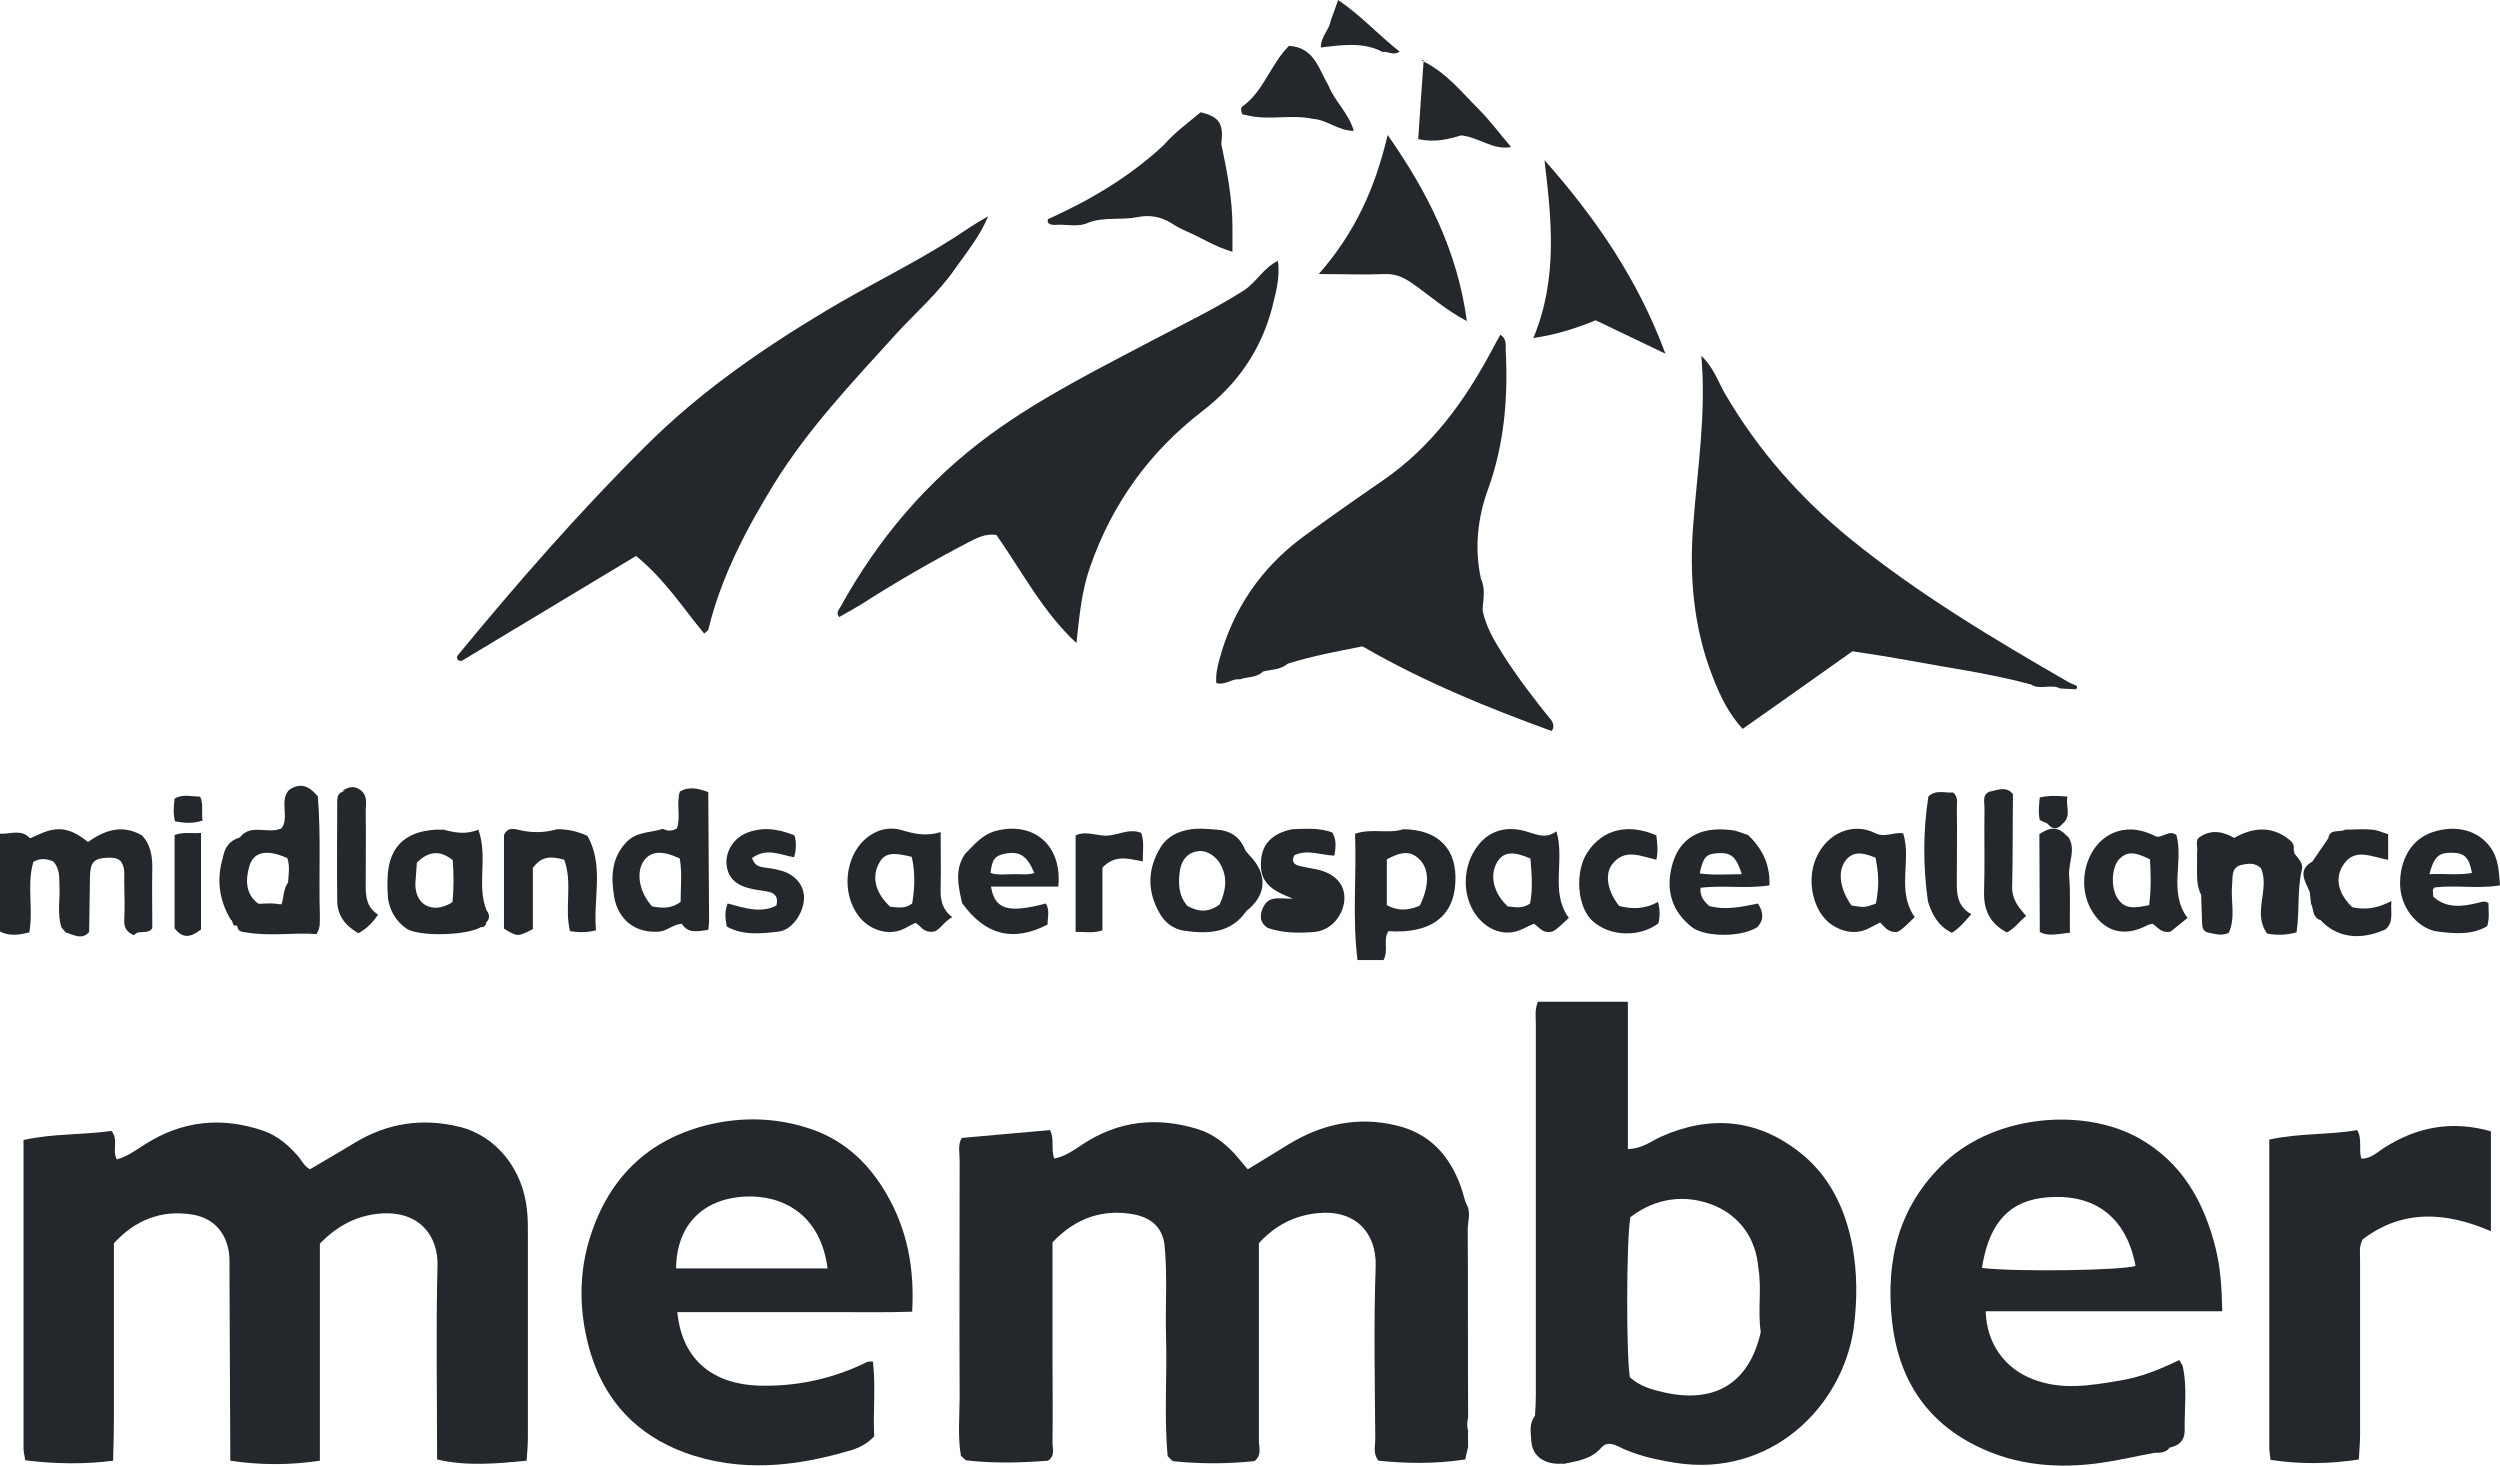
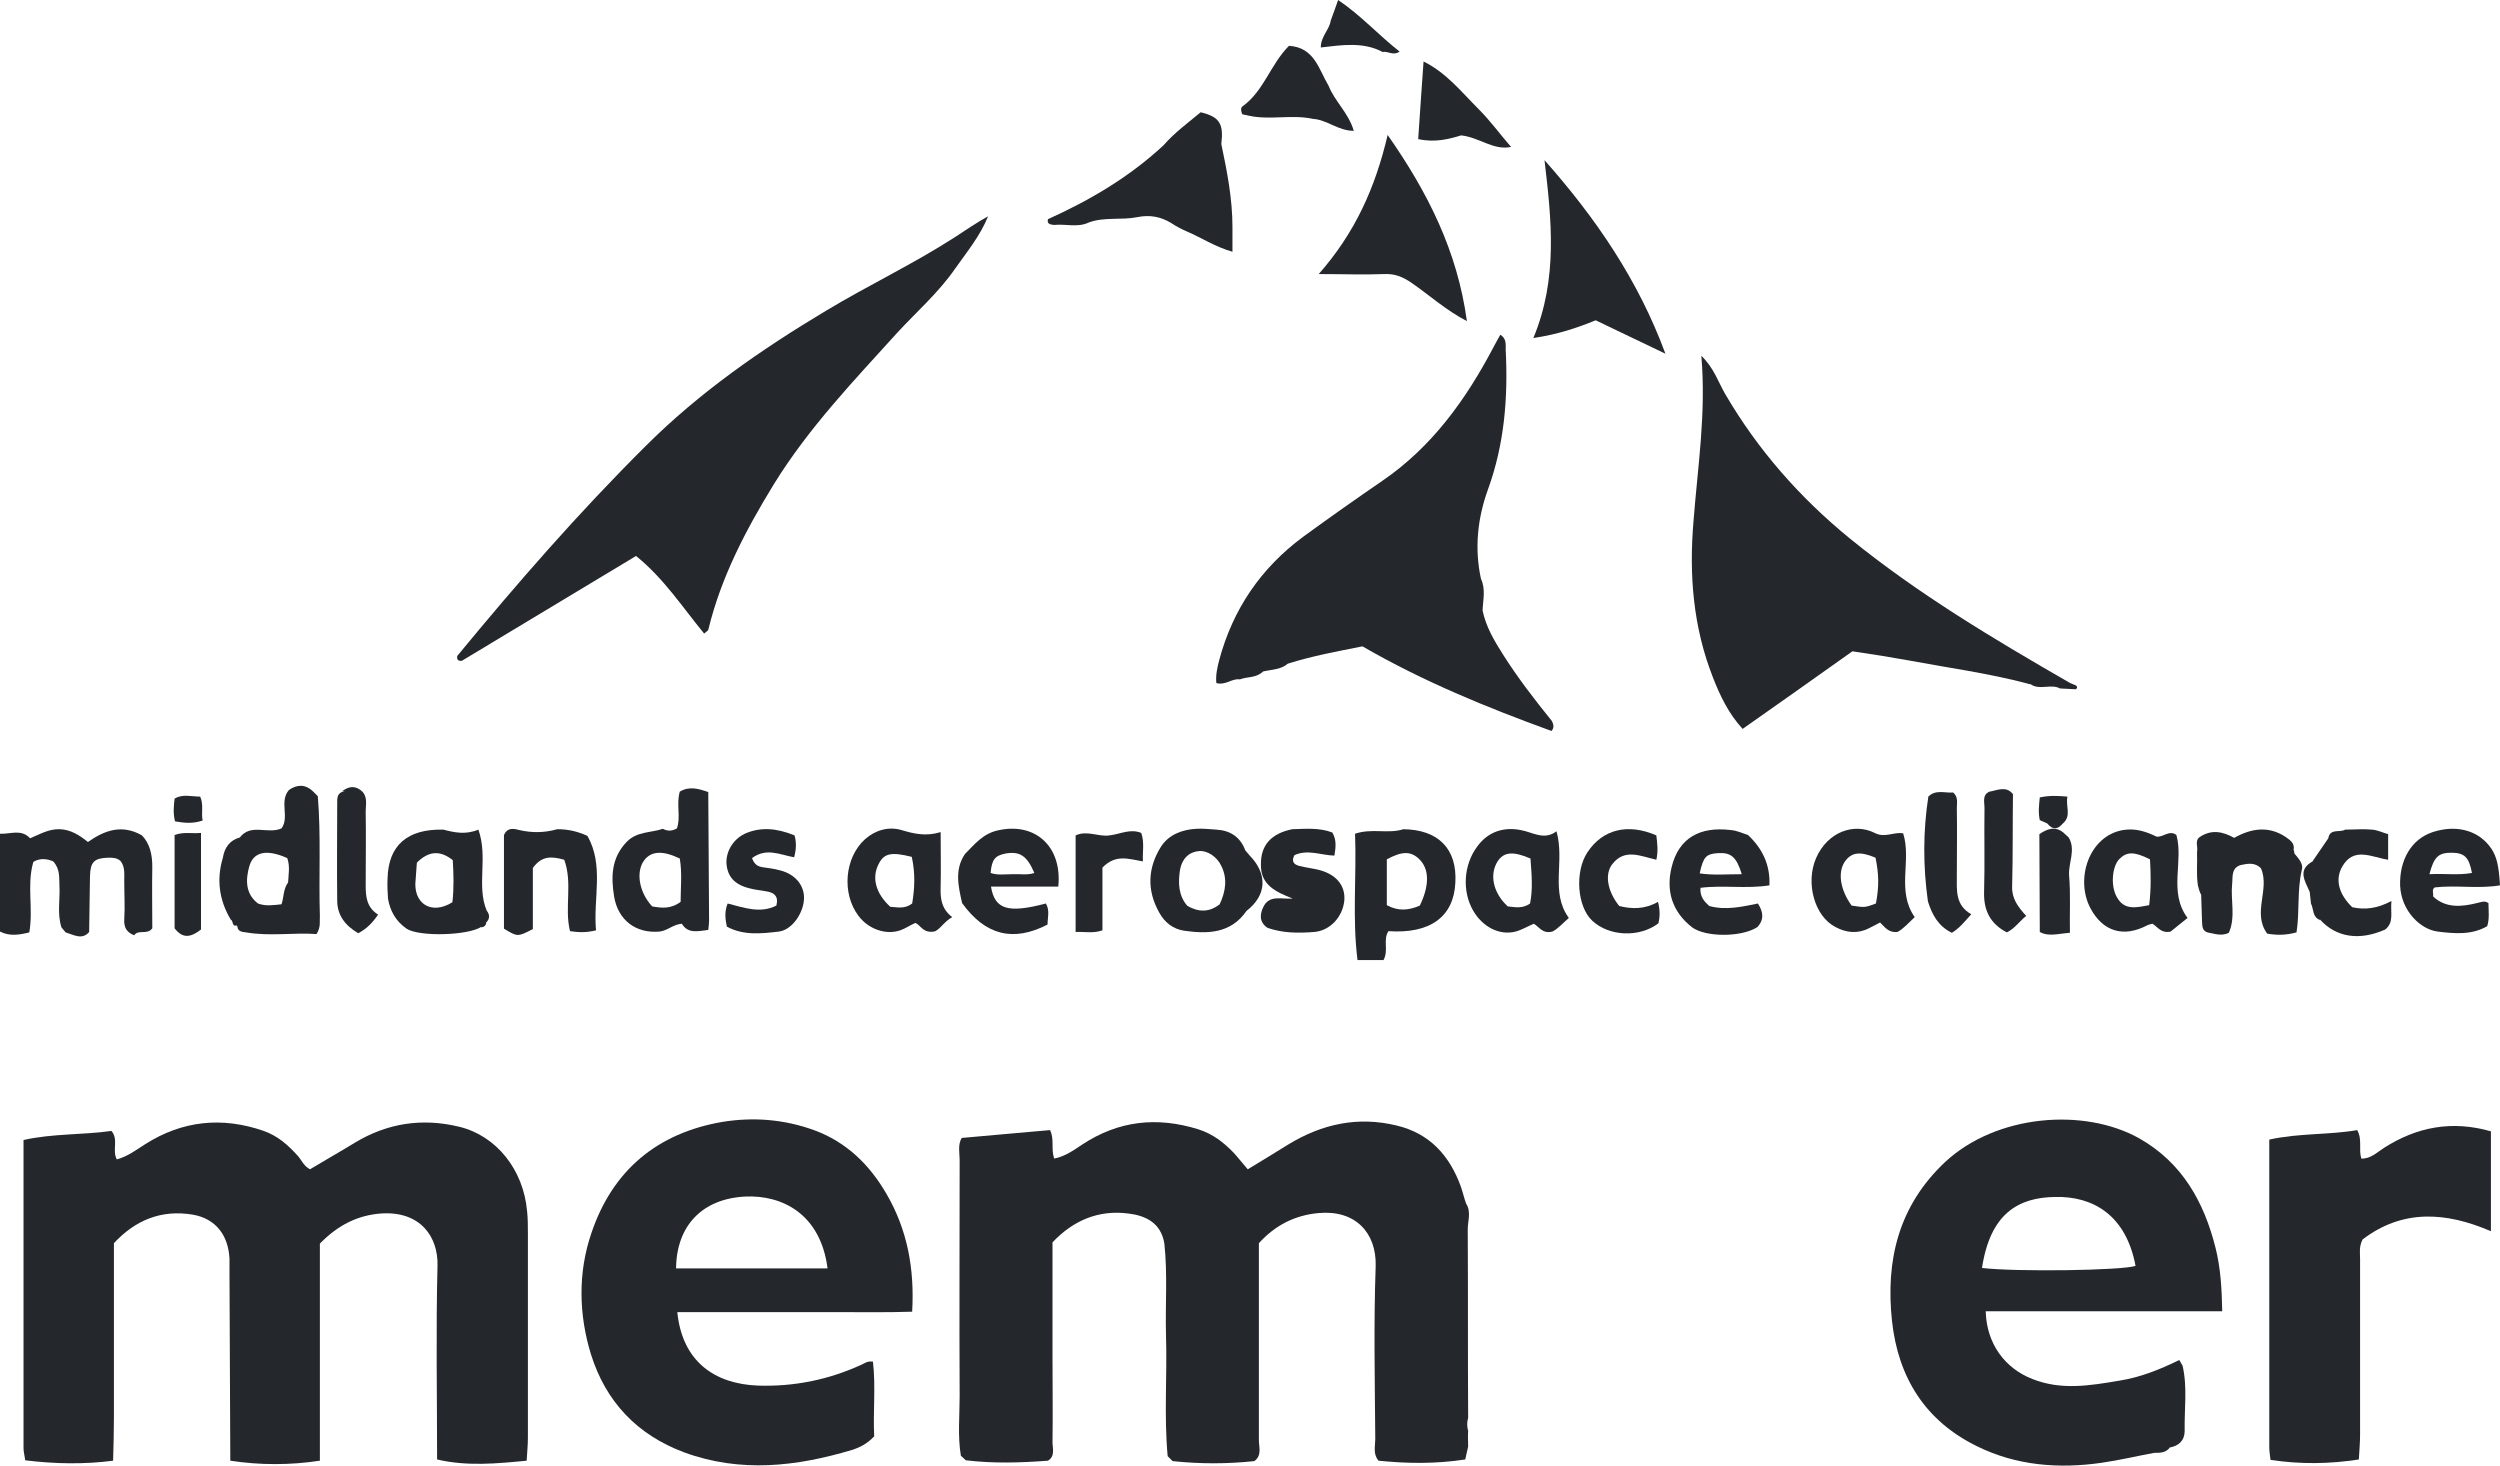
<svg xmlns="http://www.w3.org/2000/svg" version="1.1" id="Layer_1" x="0px" y="0px" viewBox="0 0 605.7 355.1" xml:space="preserve">
  <style type="text/css">
	.mem-logo{fill:rgba(36,40,45,1);}
</style>
  <g>
    <path class="mem-logo" d="M334,353.9c-1.4-1.6-0.8-3.5-0.8-5.3c-0.1-14-0.4-27.9,0.1-41.9c0.2-8.1-5-13.6-13.8-12.8   c-5.7,0.5-10.5,2.9-14.5,7.3c0,15.8,0,31.8,0,47.7c0,1.7,0.8,3.7-1.1,5.1c-6.6,0.7-13.2,0.7-19.8,0c-0.4-0.4-0.8-0.8-1.2-1.2   c-0.9-9.7-0.1-19.5-0.4-29.2c-0.2-7.4,0.4-14.9-0.4-22.3c-0.8-5-4.5-6.8-8.8-7.3c-7.2-0.9-13.3,1.7-18.3,7c0,9.4,0,18.7,0,28   c0,6.8,0.1,13.6,0,20.4c0,1.5,0.7,3.4-1.1,4.5c-6.6,0.5-13.3,0.7-19.9-0.1c-0.4-0.4-0.8-0.7-1.2-1.1c-0.8-4.8-0.3-9.6-0.3-14.4   c-0.1-19.1,0-38.2,0-57.2c0-1.8-0.5-3.7,0.5-5.4c7.1-0.6,14.2-1.3,21.4-1.9c1.1,2.2,0.2,4.5,1,6.9c2.6-0.5,4.7-2,6.8-3.4   c8.8-5.8,18.1-6.8,28.1-3.7c3.5,1.1,6.2,3.2,8.6,5.7c1.1,1.2,2.1,2.5,3.4,4c3.3-2,6.6-4,9.8-6c8.2-5,16.9-6.9,26.3-4.6   c8,1.9,12.8,7.3,15.5,14.7c0.5,1.4,0.8,2.8,1.3,4.2c1.3,2,0.4,4.2,0.4,6.3c0.1,15.2,0,30.4,0.1,45.6c-0.3,1.1-0.3,2.1,0,3.2   c-0.1,1.3,0,2.5,0,3.8c-0.2,1-0.5,2-0.7,3.1C347.8,354.7,340.9,354.6,334,353.9z" />
    <path class="mem-logo" d="M6.1,353.8c-0.1-1-0.4-2-0.4-2.9c0-24,0-48,0-72c0-0.8,0-1.6,0-2.7c7.1-1.6,14.3-1.2,21.3-2.2   c1.8,2.1,0.1,4.7,1.3,6.9c2.6-0.7,4.7-2.3,6.9-3.7c9-5.7,18.6-6.7,28.7-3.2c3.4,1.2,6,3.5,8.3,6.1c0.9,1,1.3,2.3,2.9,3.2   c3.5-2.1,7.2-4.2,10.8-6.4c7.9-4.8,16.4-6.1,25.4-3.9c9,2.2,15.5,10.4,16.4,20.4c0.2,1.8,0.2,3.7,0.2,5.5c0,16.5,0,33,0,49.5   c0,1.8-0.2,3.6-0.3,5.5c-7.2,0.7-14.5,1.4-21.7-0.3c0-15.6-0.3-31.3,0.1-46.9c0.2-7.1-4.2-13.3-13.6-12.7   c-5.7,0.4-10.5,2.8-14.9,7.3c0,17.3,0,34.9,0,52.6c-7.2,1.1-14.5,1.1-21.7,0c-0.1-15.2-0.1-30.3-0.2-45.5c0-1.2,0-2.3,0-3.5   c-0.3-5.6-3.3-9.6-8.8-10.6c-7.7-1.3-14,1.3-19.2,6.9c0,14.2,0,28.2,0,42.2c0,3.5-0.1,7-0.2,10.5C20.5,354.8,13.3,354.7,6.1,353.8z   " />
    <path class="mem-logo" d="M110.8,158.9c14.5-17.6,29.4-34.7,45.6-50.8c13-13,28-23.4,43.7-32.8c10.3-6.2,21.1-11.3,31.2-17.8   c2.6-1.7,5.2-3.5,8.1-5.1c-1.9,4.7-5.1,8.6-8,12.7c-4,5.8-9.3,10.4-14,15.5c-10.6,11.7-21.5,23.1-29.9,36.7   c-6.8,11.1-12.8,22.5-15.9,35.3c-0.1,0.2-0.4,0.4-1,0.9c-5.2-6.3-9.7-13.3-16.5-18.8c-14.1,8.5-28.1,16.9-42.2,25.4   C111,160.2,110.6,159.8,110.8,158.9z" />
    <path class="mem-logo" d="M359.2,147.9c0.8,3.9,2.8,7.3,4.9,10.6c3.6,5.7,7.7,11,11.9,16.2c0.4,0.8,0.6,1.6-0.1,2.4   c-15.7-5.7-31.1-12-45.8-20.5c-6,1.2-12.1,2.3-18.1,4.2c-1.6,1.4-3.7,1.4-5.6,1.8l-0.4,0.1c-1.6,1.6-3.8,1.2-5.6,1.9   c-1.9-0.3-3.4,1.5-5.7,0.9c-0.2-1.8,0.2-3.7,0.7-5.6c3.3-12.3,10.1-22.3,20.4-29.9c6.3-4.6,12.7-9.1,19.1-13.5   c12-8.2,20.2-19.6,26.9-32.3c0.5-1,1.1-2,1.7-3.1c1.5,0.9,1.3,2.3,1.3,3.6c0.6,11.6-0.3,22.9-4.3,33.9c-2.5,6.9-3.3,14.2-1.7,21.6   C360,142.8,359.3,145.3,359.2,147.9z" />
-     <path class="mem-logo" d="M260.8,155.8c-8.2-7.6-13.2-17.4-19.4-26.2c-2.7-0.4-4.8,0.8-6.8,1.8c-8.8,4.6-17.5,9.6-25.9,15   c-1.8,1.1-3.6,2.1-5.4,3.1c-0.8-1.1-0.1-1.7,0.3-2.4c9.1-16.5,20.9-30.5,36.3-41.8c12.6-9.2,26.4-16,40-23.2   c7.2-3.8,14.5-7.3,21.4-11.7c3.1-2,4.8-5.5,8.3-7.2c0.6,4-0.5,7.7-1.4,11.4c-2.7,10.3-8.5,18.6-17,25.1   c-12.7,9.8-21.7,22.3-27,37.4C262.1,142.9,261.5,149.2,260.8,155.8z" />
    <path class="mem-logo" d="M502.9,167c-1.3-0.1-2.5-0.1-3.8-0.2c-2.2-1.2-4.9,0.5-7.1-1l0,0l-0.4-0.2l-0.4,0c-9.5-2.5-19.2-3.8-28.8-5.6   c-4.4-0.8-8.8-1.5-13.6-2.2c-8.7,6.2-17.5,12.4-26.6,18.8c-3.4-3.7-5.5-8.1-7.2-12.5c-4.8-12.2-5.8-24.9-4.7-37.8   c1-13.1,3.1-26.1,1.9-40.1c3.1,3,4.1,6.4,5.8,9.3c7.9,13.5,18,25,30.1,34.9c16.6,13.5,34.9,24.4,53.3,35c0.4,0.2,0.9,0.4,1.4,0.6   c0.4,0.2,0.5,0.4,0.4,0.7C503.1,166.8,503,167,502.9,167z" />
    <path class="mem-logo" d="M550.1,353.7c-0.1-1-0.3-2-0.3-3c0-23.8,0-47.7,0-71.5c0-1,0-2,0-3.1c7.2-1.6,14.4-1.1,21.3-2.3   c1.3,2.3,0.3,4.6,1,6.9c2.2,0.1,3.8-1.5,5.5-2.6c8-5.1,16.5-6.7,25.9-4c0,7.9,0,15.8,0,24.2c-10.9-4.7-21.4-5.4-31.1,2   c-0.9,1.8-0.6,3.3-0.6,4.8c0,14.2,0,28.3,0,42.5c0,2-0.2,4-0.3,6C564.5,354.7,557.3,354.8,550.1,353.7z" />
    <path class="mem-logo" d="M374.2,38.8c12.4,14,22.7,29,29.3,46.9c-5.5-2.6-11-5.3-16.9-8.1c-4.4,1.8-9.1,3.4-15.1,4.3   C377.5,67.5,375.9,53.2,374.2,38.8z" />
    <path class="mem-logo" d="M319.5,66.4c8.8-10,13.7-20.9,16.7-33.7c9.8,14,16.9,28.2,19.2,45.1c-5.2-2.7-9.2-6.4-13.6-9.4   c-2.1-1.4-3.9-2.1-6.4-2C330.4,66.6,325.4,66.4,319.5,66.4z" />
    <path class="mem-logo" d="M295.9,34.9c1.4,6.6,2.7,13.3,2.7,20.1c0,1.8,0,3.6,0,6c-4.2-1.2-7.5-3.4-11-4.9c-1.4-0.6-2.7-1.3-3.9-2.1   c-2.5-1.5-5.1-2-8.1-1.4c-3.9,0.8-8-0.1-11.8,1.3c-2.7,1.3-5.6,0.3-8.4,0.6c-0.9-0.1-1.8-0.2-1.5-1.4c10.2-4.6,19.7-10.2,28-17.9   c2.7-3.1,6-5.5,9-8C295.5,28.3,296.5,30,295.9,34.9z" />
    <path class="mem-logo" d="M15.9,225.9c-0.3-0.4-0.7-0.8-1-1.2c-1.1-3.3-0.3-6.8-0.5-10.2c-0.1-1.9,0.2-3.9-1.5-5.8   c-1.4-0.6-3.1-0.9-4.8,0.1L8,209.1c-1.5,5.5,0.1,11.1-0.9,16.8c-2.4,0.6-4.7,1-7.1-0.2c0-7.8,0-15.6,0-23.7   c2.7,0.1,5.1-1.2,7.3,1.1c2.2-0.9,4.5-2.3,7.2-2.2c2.6,0.1,4.7,1.4,6.8,3.1c4-2.8,8.2-4.4,13.1-1.6c1.9,2,2.5,4.6,2.5,7.6   c-0.1,5,0,10,0,14.9c-1.2,1.7-3.4,0.2-4.4,1.7c-1.8-0.7-2.5-1.9-2.4-3.8c0.2-3.2,0-6.3,0-9.5c0-1.7,0.2-3.3-0.9-4.7   c-0.9-0.8-1.9-0.8-2.9-0.8c-3.5,0.1-4.4,1-4.5,4.5c-0.1,4.5-0.1,9-0.2,13.5C19.9,227.8,17.9,226.5,15.9,225.9z" />
    <path class="mem-logo" d="M135,200.9c2.4,0,4.6,0.4,7.3,1.6c4.1,7.1,1.4,15.1,2.1,22.9c-2.4,0.6-4.3,0.5-6.3,0.2   c-1.4-5.7,0.7-11.6-1.4-17.3c-2.9-0.8-5.4-1.1-7.6,2c0,4.7,0,9.8,0,14.8c-3.7,1.9-3.7,1.9-7-0.1c0-7.4,0-15,0-22.7   c0.8-1.8,2.2-1.6,3.7-1.2C128.8,201.8,131.9,201.8,135,200.9z" />
    <path class="mem-logo" d="M555.7,205.9c0.1,0.3,0.2,0.6,0.2,0.9c1,1.2,2.2,2.5,1.8,3.9c-1.2,5-0.5,10.1-1.3,15.2   c-2.6,0.7-4.8,0.7-7.1,0.3c-3.7-5,0.7-10.7-1.5-15.8c-1.4-1.5-3.2-1.2-5-0.8c-2.3,0.8-1.8,2.9-2,4.6c-0.4,3.9,0.9,8-0.8,11.8   c-1.8,0.9-3.5,0.2-5.2-0.1c-1.4-0.5-1.2-1.7-1.3-2.8c-0.1-2.1-0.1-4.2-0.2-6.3c-0.4-0.7-0.6-1.5-0.8-2.3c-0.4-2.7-0.1-5.4-0.2-8.1   c0.3-1.3-0.7-2.8,0.8-3.7c2.8-1.8,5.5-1.2,8.2,0.3c4.1-2.3,8.3-3,12.5-0.2C554.9,203.6,556,204.3,555.7,205.9z" />
    <path class="mem-logo" d="M182.2,207.9c0.6,1.6,1.4,2,2.5,2.2c1.5,0.2,3,0.4,4.4,0.8c3.5,0.9,5.7,3.5,5.7,6.6c0,3.5-2.8,7.8-6.1,8.2   c-4.2,0.5-8.6,1-12.6-1.2c-0.4-1.9-0.6-3.7,0.2-5.6c3.9,1,7.9,2.5,11.8,0.5c0.6-2.3-0.6-3.1-2.2-3.4c-1.5-0.3-3-0.4-4.4-0.8   c-3.6-0.9-5.3-2.9-5.5-6.1c-0.1-3.1,1.9-6.1,4.9-7.3c3.5-1.4,7.2-1.2,11.6,0.6c0.5,1.7,0.4,3.5-0.1,5.3   C189,207.1,185.7,205.3,182.2,207.9z" />
    <path class="mem-logo" d="M313.1,200.9c3.3-0.1,6.6-0.4,9.7,0.8c1.1,1.9,0.8,3.7,0.5,5.6c-3.3-0.1-6.5-1.6-9.7-0.1   c-0.7,1.4-0.3,2.2,1.2,2.6c1.6,0.4,3.3,0.6,4.9,1c4.1,1.1,6.3,3.8,6,7.4c-0.4,4-3.5,7.3-7.3,7.6c-3.8,0.3-7.6,0.3-11.3-1   c-2.1-1.4-1.9-3.4-0.9-5.3c1.5-2.7,4.3-1.6,7-1.8c-4.1-1.6-7.8-3.3-7.7-8.2C305.4,204.7,308.1,201.9,313.1,200.9z" />
    <path class="mem-logo" d="M401.3,208.3c-3.9-0.9-7.7-2.8-10.7,1.1c-1.9,2.5-1.1,6.6,1.7,10.1c3.1,0.8,6.3,0.8,9.4-1   c0.5,1.9,0.5,3.6,0.1,5.2c-4.6,3.5-11.9,3.2-16-0.6c-3.7-3.4-4.3-11.9-1.2-16.6c3.7-5.6,9.8-7.1,16.7-4.1   C401.5,204.2,401.8,206.1,401.3,208.3z" />
    <path class="mem-logo" d="M564.1,203.1l-0.2-0.2L564.1,203.1c0.4-2.5,2.8-1.3,4.1-2.1c2.2,0,4.3-0.2,6.5,0c1.3,0.1,2.5,0.7,3.9,1.1   c0,2.1,0,4,0,6.2c-4-0.6-8.4-3.3-11.2,1.8c-1.7,3.1-0.7,6.6,2.5,9.7c3.1,0.7,6.1,0.3,9.5-1.5c-0.3,2.8,0.7,5.1-1.5,6.9   c-6.3,2.8-11.9,1.9-15.8-2.4l-0.1,0.3l0.1-0.2c-1.9-0.7-1.5-2.6-2.2-4c-0.1-0.9-0.2-1.9-0.3-2.8c-1.1-2.6-3.1-5.3,0.7-7.4l0.1-0.2" />
    <path class="mem-logo" d="M487.7,192.4c-0.1,7.5,0,15-0.2,22.4c-0.1,2.9,1.4,4.9,3.4,7.1c-1.7,1.4-2.8,3.1-4.7,4c-4-2.1-5.6-5.3-5.5-9.7   c0.2-6.8,0-13.7,0.1-20.5c0-1.4-0.6-3.1,1.2-3.9C483.9,191.5,486,190.3,487.7,192.4z" />
    <path class="mem-logo" d="M267.1,210.2c0,4.9,0,10.1,0,15.2c-2.3,0.8-4.2,0.3-6.5,0.4c0-7.9,0-15.7,0-23.4c2.8-1.3,5.5,0.4,8.2,0   c2.6-0.3,5-1.7,7.7-0.6c0.8,2.3,0.3,4.4,0.4,6.9C273.4,208.1,270.3,206.9,267.1,210.2z" />
    <path class="mem-logo" d="M321.9,20.8c1.5,3.8,4.8,6.5,6.1,10.9c-3.8,0-6.5-2.7-9.9-2.9c-5-1.1-10.2,0.3-15.2-0.7   c-0.6-0.1-1.2-0.3-1.9-0.4c-0.3-0.6-0.5-1.5,0-1.9c5.2-3.7,6.8-10.2,11.3-14.7C318.5,11.5,319.5,16.8,321.9,20.8z" />
    <path class="mem-logo" d="M87.8,191.8c1.3,1.4,0.8,3.2,0.8,4.8c0.1,6,0,11.9,0,17.9c0,2.7,0.2,5.3,3,7.1c-1.3,1.9-2.7,3.4-4.8,4.5   c-3.1-1.8-5.1-4.3-5.1-7.9c-0.1-7.9,0-15.9,0-23.8c0-1,0-2,1.1-2.5C84.6,191.2,86.2,191.1,87.8,191.8z" />
    <path class="mem-logo" d="M344.9,14.9c5.5,2.7,9.2,7.4,13.4,11.6c2.8,2.8,5.1,6,7.8,9.1c-4.3,0.9-7.6-2.3-12.1-2.8   c-2.9,0.9-6.4,1.8-10.4,0.9C344,27.2,344.5,21,344.9,14.9C345,14.8,344.9,14.9,344.9,14.9z" />
    <path class="mem-logo" d="M467.2,193c1.8-1.8,4.1-0.8,6-1c1.3,1.1,0.9,2.5,0.9,3.8c0.1,5.5,0,10.9,0,16.4c0,3.5-0.4,7.1,3.5,9.3   c-1.7,1.9-2.9,3.4-4.7,4.5c-3.3-1.6-4.8-4.4-5.8-7.6C465.9,209.9,465.9,201.4,467.2,193z" />
    <path class="mem-logo" d="M42.3,224.9c0-7.7,0-15.1,0-22.6c2.2-0.8,4.1-0.3,6.4-0.5c0,8,0,15.7,0,23.4C46.5,226.9,44.4,227.7,42.3,224.9   z" />
    <path class="mem-logo" d="M494.2,225.8c0-7.9-0.1-15.8-0.1-23.7c1.9-1.3,3.8-2,5.8-0.4c0.4,0.4,0.9,0.8,1.3,1.2c1.8,3-0.1,6.1,0.1,9.2   c0.4,4.6,0.1,9.2,0.2,13.9C498.6,226.2,496.4,227,494.2,225.8z" />
    <path class="mem-logo" d="M335,12.6c-4.7-2.5-9.8-1.7-15-1.1c0-2.7,2.1-4.3,2.4-6.5c0.6-1.5,1.1-3.1,1.8-5c5.5,3.7,9.8,8.5,14.9,12.5   C337.5,13.6,336.2,12.3,335,12.6z" />
    <path class="mem-logo" d="M496,199.5c-0.6-0.3-1.2-0.5-1.8-0.8c-0.4-1.8-0.2-3.6,0-5.5c2.3-0.5,4.3-0.4,6.7-0.2   c-0.5,2.4,1.1,4.7-1.2,6.6C498.5,201,497.3,201.1,496,199.5z" />
    <path class="mem-logo" d="M42.4,199c-0.5-2.1-0.3-3.7-0.1-5.5c1.9-1.2,4-0.5,6.2-0.5c0.9,2,0.2,3.9,0.6,5.8   C46.7,199.6,44.7,199.4,42.4,199z" />
    <path class="mem-logo" d="M564.1,203.1c-1.2,1.7-2.5,3.4-3.7,5.1" />
    <path class="mem-logo" d="M263.8,53.7" />
    <path class="mem-logo" d="M87.8,191.8c-1.6,0-3.3-0.1-4.9-0.1C84.6,190.4,86.2,190.3,87.8,191.8z" />
-     <path class="mem-logo" d="M55.9,222.9" />
    <path class="mem-logo" d="M491.2,165.5c0.4-0.3,0.6-0.1,0.8,0.2C491.7,165.8,491.4,165.7,491.2,165.5z" />
-     <path class="mem-logo" d="M345,14.8c-0.1,0-0.4,0-0.4,0C344.6,14.4,344.7,14.4,345,14.8L345,14.8z" />
    <path class="mem-logo" d="M116.6,224.7c0.1-0.6,0.6-1,1.2-1.1C117.7,224.2,117.3,224.6,116.6,224.7z" />
-     <path class="mem-logo" d="M448.8,301.9c-1.7-9.1-5.6-17.2-13-22.9c-10.2-7.9-21.5-8.9-33.4-3.6c-2.4,1.1-4.5,2.9-8,3   c0-11.9,0-23.8,0-35.7c-7.8,0-14.8,0-21.8,0c-0.8,2-0.5,3.6-0.5,5.3c0,30,0,60,0,90c0,1.7-0.1,3.3-0.2,5c-1.5,1.9-1,4.1-0.9,6.1   c0.2,3.8,3.4,5.9,7.7,5.5l0,0.1c3.3-0.7,6.8-1.1,9.2-3.9c1.2-1.4,2.6-1.1,4.1-0.4c4.3,2.2,9,3.2,13.8,4   c23.1,3.7,40.5-13.4,43.3-32.5C450,315.1,450,308.4,448.8,301.9z M403.4,337.4c-3.1-0.7-6.1-1.5-8.5-3.7   c-0.9-4.8-0.9-32.9,0.1-38.8c6.1-4.7,13.4-5.7,20.4-2.8c6.1,2.6,10,7.9,10.6,15c0.9,5.2-0.2,10.4,0.6,15.6   C423.9,334.9,415.7,340.1,403.4,337.4z" />
    <path class="mem-logo" d="M528.8,330.9c-0.2-0.4-0.5-0.8-0.8-1.4c-4.7,2.3-9.4,4.2-14.5,5c-7.1,1.2-14.1,2.4-21.1-0.4   c-6.7-2.6-11.1-8.6-11.3-16.4c19.1,0,38.1,0,57.3,0c-0.1-5.5-0.4-10.5-1.6-15.3c-2.8-11.2-8.1-20.7-18.5-26.6   c-13.4-7.5-34.6-5.8-47,5.7c-11.3,10.6-14.5,23.8-12.9,38.6c1.5,13.7,8.1,24.2,20.6,30.3c9.5,4.7,19.8,5.5,30.2,4   c4.2-0.6,8.4-1.6,12.7-2.4c1.4,0,2.9,0,3.8-1.3c2.2-0.4,3.6-1.7,3.6-4C529.2,341.4,530,336.1,528.8,330.9z M498,290   c9.1-0.2,17.1,4.4,19.4,16.7c-3.2,1.1-28.7,1.5-37.2,0.5C482.2,294,489,290.1,498,290z" />
    <path class="mem-logo" d="M202.4,317.9c6.2,0,12.5,0.1,18.6-0.1c0.6-10.5-1.2-19.9-6.2-28.5c-4.1-7.1-9.7-12.6-17.6-15.5   c-7.2-2.6-14.6-3.2-22.1-2c-15.9,2.7-26.7,11.8-31.8,26.9c-3.3,9.6-3.1,19.8-0.1,29.5c3.6,11.4,11.1,19.4,22.6,23.7   c13.7,5,27.2,3.4,40.6-0.6c1.9-0.6,3.7-1.5,5.4-3.3c-0.3-5.9,0.4-12.1-0.3-18.1c-1.4-0.2-2,0.4-2.7,0.7c-8,3.7-16.5,5.4-25.2,5.1   c-10.3-0.4-18.3-5.7-19.5-17.8c6.3,0,12.6,0,18.9,0C189.4,317.9,195.9,317.9,202.4,317.9z M163.8,307.3   c0.1-10.4,6.4-16.9,16.8-17.4c8.9-0.4,18.2,4.2,19.9,17.4C188.3,307.3,176,307.3,163.8,307.3z" />
    <path class="mem-logo" d="M77,192.9c-0.4-0.4-0.8-0.8-1.2-1.2C74,190,72,190,70,191.4c-2.4,2.8,0.2,6.6-1.8,9.3   c-3.3,1.5-7.4-1.3-10.1,2.2c-2.5,0.7-3.7,2.5-4.1,4.9c-1.6,5.3-0.9,10.3,1.9,15c0.7,0.3,0.2,1.8,1.5,1.4l-0.1,0.3l0.2-0.2   c0,1.4,1.2,1.5,2.1,1.6c5.8,1,11.6,0,17.1,0.4c1.1-1.8,0.7-3.1,0.8-4.4C77.2,212.3,77.8,202.6,77,192.9z M69.8,213.8   c-1.2,1.6-1,3.6-1.6,5.3l-0.1,0c-1.9,0.2-3.7,0.5-5.6-0.2c-3.1-2.4-3-5.8-2.1-9c1-3.6,4.3-4.2,9.2-2   C70.3,209.9,69.9,211.8,69.8,213.8z" />
-     <path class="mem-logo" d="M62.5,219c1.9-0.1,3.7-0.3,5.6,0.2C66.2,220.3,64.3,220.4,62.5,219z" />
    <path class="mem-logo" d="M171.6,191.9c-2.3-0.8-4.6-1.5-6.9-0.1c-0.9,3.1,0.3,6.2-0.7,8.9c-1.2,0.7-2.3,0.7-3.4,0.1   c-2.9,1-6.2,0.6-8.7,3.1c-3.8,3.9-3.9,8.5-3.1,13.4c1,5.7,5.3,8.9,11,8.4c1.9-0.2,3.2-1.7,5.4-1.9c1.5,2.5,3.9,1.8,6.4,1.5   c0.1-0.9,0.2-1.6,0.2-2.2C171.7,212.8,171.7,202.4,171.6,191.9z M164.9,218.5c-2.4,1.8-4.7,1.5-6.9,1.1c-3.2-3.5-4-8.4-1.9-11.2   c1.7-2.2,4.4-2.4,8.6-0.4C165.3,211.6,164.9,215.1,164.9,218.5z" />
    <path class="mem-logo" d="M340,200.9c-3.7,1.2-7.6-0.3-11.7,1.1c0.4,10.2-0.7,20.4,0.6,30.6c2.1,0,4.2,0,6.3,0c1.3-2.4-0.2-4.9,1.2-7   c10.1,0.7,15.8-3.5,16.2-11.7C353.1,205.7,348.5,201,340,200.9z M344,219.4c-2.7,1.2-5.3,1.4-8-0.1c0-3.6,0-7.4,0-11.1   c3.7-2,5.8-2,7.8-0.1C346.3,210.5,346.4,214.4,344,219.4z" />
    <path class="mem-logo" d="M377.1,201.4c-3,2.3-5.8,0.2-8.7-0.3c-4.1-0.8-7.9,0.4-10.5,4c-3.3,4.4-3.7,10.8-1,15.5   c2.3,4,6.4,6.1,10.3,5.1c1.5-0.4,3-1.3,4.4-1.9c1.4,0.8,2.1,2.5,4.5,1.9c1.3-0.6,2.6-2.1,4-3.3   C375.5,216.1,379.2,208.7,377.1,201.4z M370.7,218.9c-1.8,1.3-3.6,0.9-5.4,0.7c-3.6-3.3-4.5-7.8-2.4-11c1.5-2.2,3.7-2.4,7.9-0.6   C371.1,211.9,371.4,215.5,370.7,218.9z" />
    <path class="mem-logo" d="M527.3,202.3c-1.7-1.3-3.2,0.6-4.8,0.4c-2.5-1.2-5.1-2.1-8.1-1.6c-8.3,1.4-11.7,11.9-7.9,19   c3,5.6,8,7.1,13.7,4.1c0.4-0.2,0.9-0.3,1.3-0.4c1.3,0.8,2.1,2.4,4.4,1.9c1.1-0.9,2.6-2.1,4.1-3.3   C525.3,216.1,529.1,208.8,527.3,202.3z M520.7,219.3c-3.2,0.6-6,1.3-7.8-1.9c-1.6-2.7-1.2-7.5,0.6-9.3c1.8-1.8,3.6-1.8,7.4,0.1   C521.1,211.7,521.2,215.3,520.7,219.3z" />
    <path class="mem-logo" d="M227.9,214.9c0.1-4.3,0-8.5,0-13.3c-3.6,1.1-6.5,0.4-9.5-0.5c-3.1-0.9-6.3,0-8.8,2.2c-5,4.5-5.7,13.2-1.6,18.6   c2.4,3.2,6.6,4.7,10.1,3.5c1.2-0.4,2.3-1.2,3.7-1.8c1.3,0.6,1.8,2.5,4.5,2.1c1.3-0.3,2.4-2.4,4.4-3.5   C228.1,220.2,227.8,217.7,227.9,214.9z M221,218.9c-1.8,1.4-3.6,0.9-5.3,0.8c-3.6-3.3-4.6-7.2-2.7-10.6c1.3-2.4,3.1-2.7,7.9-1.5   C221.8,211.6,221.6,215.3,221,218.9z" />
    <path class="mem-logo" d="M414.1,219.5c-1.2-1.1-2.3-2.3-2.1-4.4c5.5-0.7,11.1,0.3,16.7-0.6c0.2-5-1.7-8.9-5.2-12.2   c-1.3-0.4-2.7-1.1-4.2-1.2c-7.4-0.9-12.6,1.9-14.3,9c-1.4,5.7,0.1,10.8,5,14.6c3.3,2.4,12,2.4,15.8-0.1l-0.1,0.1   c1.8-1.9,1.5-3.8,0.2-5.8C422,219.7,418.1,220.6,414.1,219.5z M416.2,206.7c3.2-0.2,4.5,0.9,5.8,5.1c-3.7,0-6.9,0.3-10.2-0.2   C412.7,207.5,413.4,206.9,416.2,206.7z" />
    <path class="mem-logo" d="M241.7,201.2c-3.6,0.8-5.6,3.4-7.9,5.7c-2.6,3.8-1.6,7.9-0.7,11.9c5.6,7.8,12.4,9.5,20.7,5.2   c0-1.7,0.6-3.4-0.4-5.1c-9.1,2.4-12.4,1.5-13.3-4.1c5.5,0,10.9,0,16.3,0C257.4,205,250.7,199.1,241.7,201.2z M245.3,211.8   c-1.8,0-3.6,0.3-5.3-0.3c0.3-3.3,1.1-4.2,3.6-4.7c3.5-0.6,5.2,0.5,7,4.7C248.9,212.1,247.1,211.7,245.3,211.8z" />
    <path class="mem-logo" d="M600.1,218.8c-3.7,0.9-7.5,1.3-10.6-1.6l0-0.1c0.1-0.7-0.4-1.6,0.4-2.1c5.2-0.6,10.5,0.4,15.8-0.5   c-0.3-4.9-0.8-6.9-2.1-8.9c-3-4.4-8.4-5.9-14.2-4c-5.2,1.7-8.1,6.8-7.9,13c0.3,6.2,5,10.6,9.1,11.1c4,0.5,8.2,0.9,12-1.3   c0.6-1.9,0.3-3.8,0.3-5.6C601.9,218.1,601.1,218.6,600.1,218.8z M593.9,206.6c3.2,0,4.3,1.1,5,4.9c-3.3,0.6-6.5,0.1-10.3,0.3   C589.7,207.6,590.8,206.6,593.9,206.6z" />
    <path class="mem-logo" d="M461.1,201.9c-2.4-0.4-4.4,1.2-6.9-0.1c-5-2.5-11.4-0.3-14.2,6.1c-2.6,6-0.4,14.1,4.7,16.7   c2.6,1.4,5.4,1.7,8.1,0.3c0.9-0.4,1.7-0.9,2.7-1.4c1.1,1,1.9,2.5,4.2,2.3c1.4-0.7,2.7-2.2,4.2-3.6   C459.4,215.8,463.2,208.5,461.1,201.9z M454.5,218.9c-2.7,1-2.7,1-5.9,0.5c-2.8-3.9-3.4-8.1-1.6-10.7c1.6-2.2,3.6-2.5,7.4-0.9   C455.2,211.7,455.3,214.7,454.5,218.9z" />
    <path class="mem-logo" d="M302.7,207.2c-0.3-0.4-0.7-0.8-1-1.2c-1.2-3.2-3.6-4.8-7-5c-1.6-0.1-3.3-0.3-4.9-0.2c-3.4,0.2-6.6,1.4-8.5,4.3   c-3.2,5.1-3.5,10.5-0.5,15.9c1.4,2.6,3.5,4.1,6.1,4.5c5.7,0.8,11.3,0.7,15.1-4.8C306.9,216.9,307.2,211.8,302.7,207.2z    M295.5,219.1c-2.6,2-5.1,1.9-7.8,0.4c-2.2-2.5-2.3-5.6-1.8-8.8c0.5-2.7,2.2-4.3,4.6-4.5c2-0.2,4.4,1.4,5.4,3.6   C297.4,212.8,297,215.9,295.5,219.1z" />
    <path class="mem-logo" d="M117.9,220.6c-2.5-6.1,0.4-12.9-2-19.6c-3.1,1.3-5.8,0.7-8.5,0c-8.7-0.2-13.3,3.8-13.5,11.8   c-0.1,1.6,0,3.3,0.1,4.9c0.5,3,1.9,5.5,4.5,7.3c3,2,15,1.7,18.2-0.5l-0.1,0.1c0.7-0.1,1-0.5,1.2-1.1   C118.7,222.6,118.7,221.6,117.9,220.6z M109.6,218.6c-5.1,3.2-9.6,0.3-8.9-5.5c0.1-1.3,0.2-2.6,0.3-4.1c2.9-2.9,5.7-3,8.7-0.6   C109.9,211.9,110,215.3,109.6,218.6z" />
  </g>
</svg>